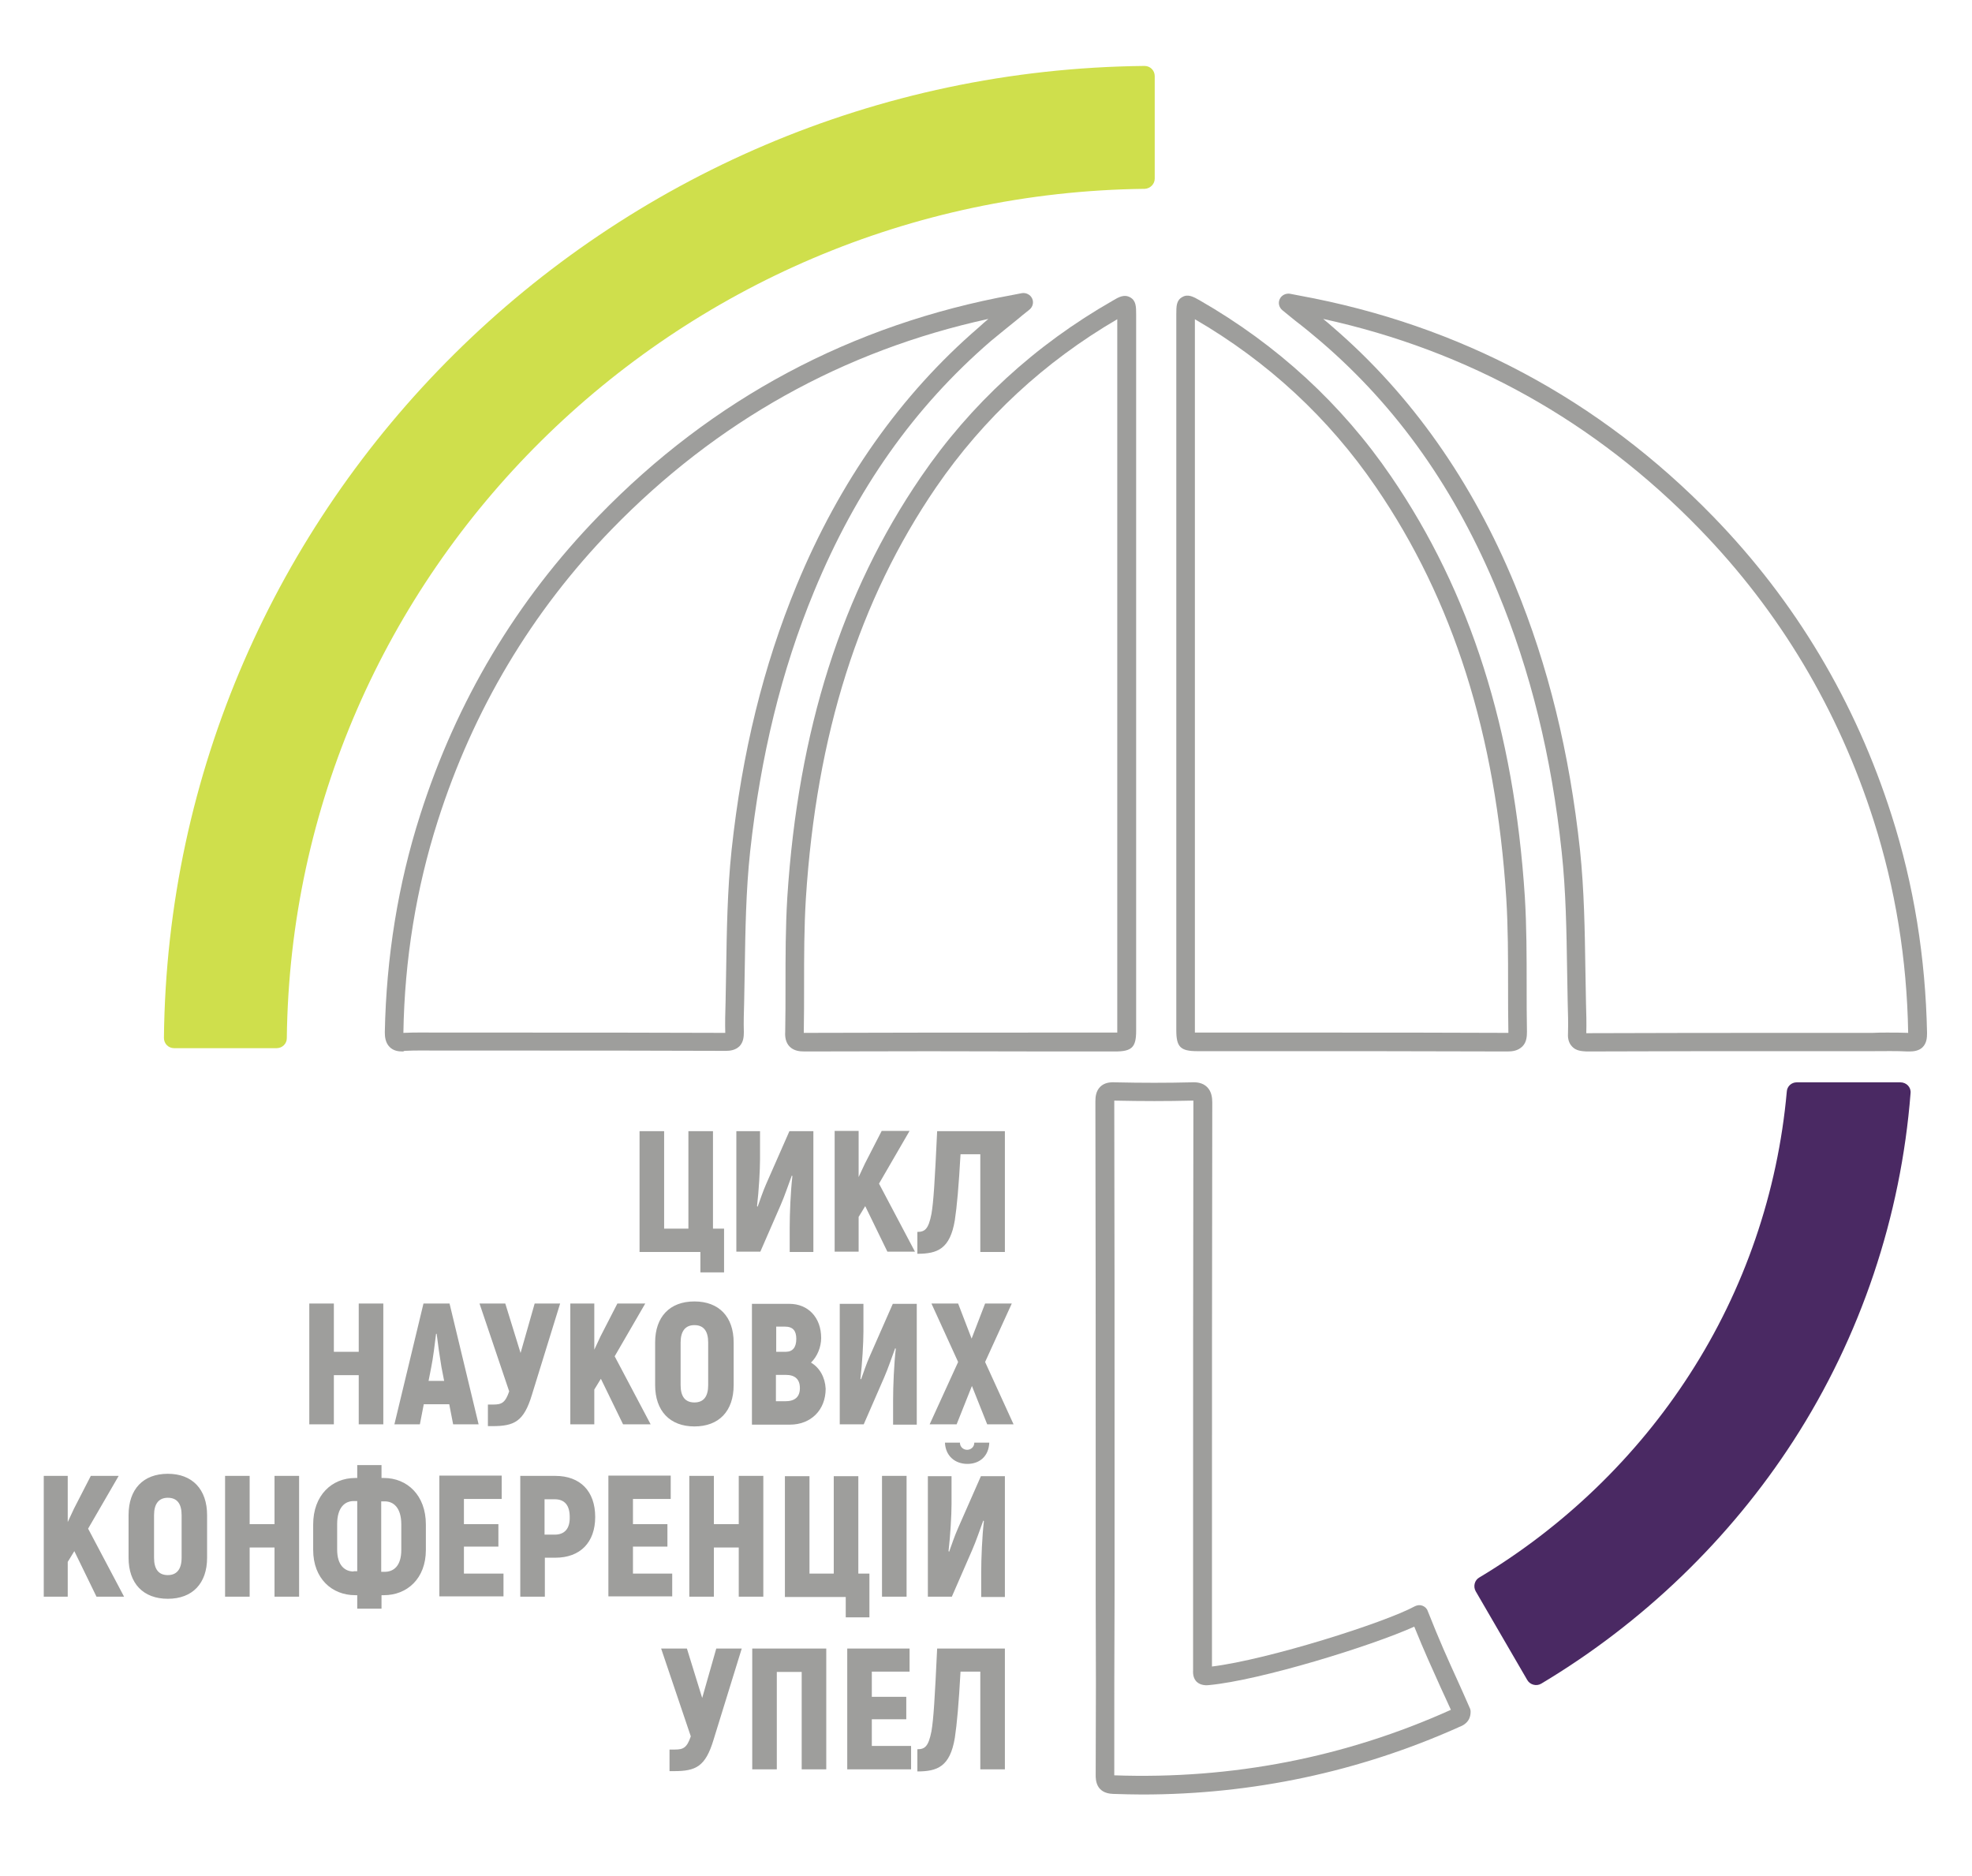
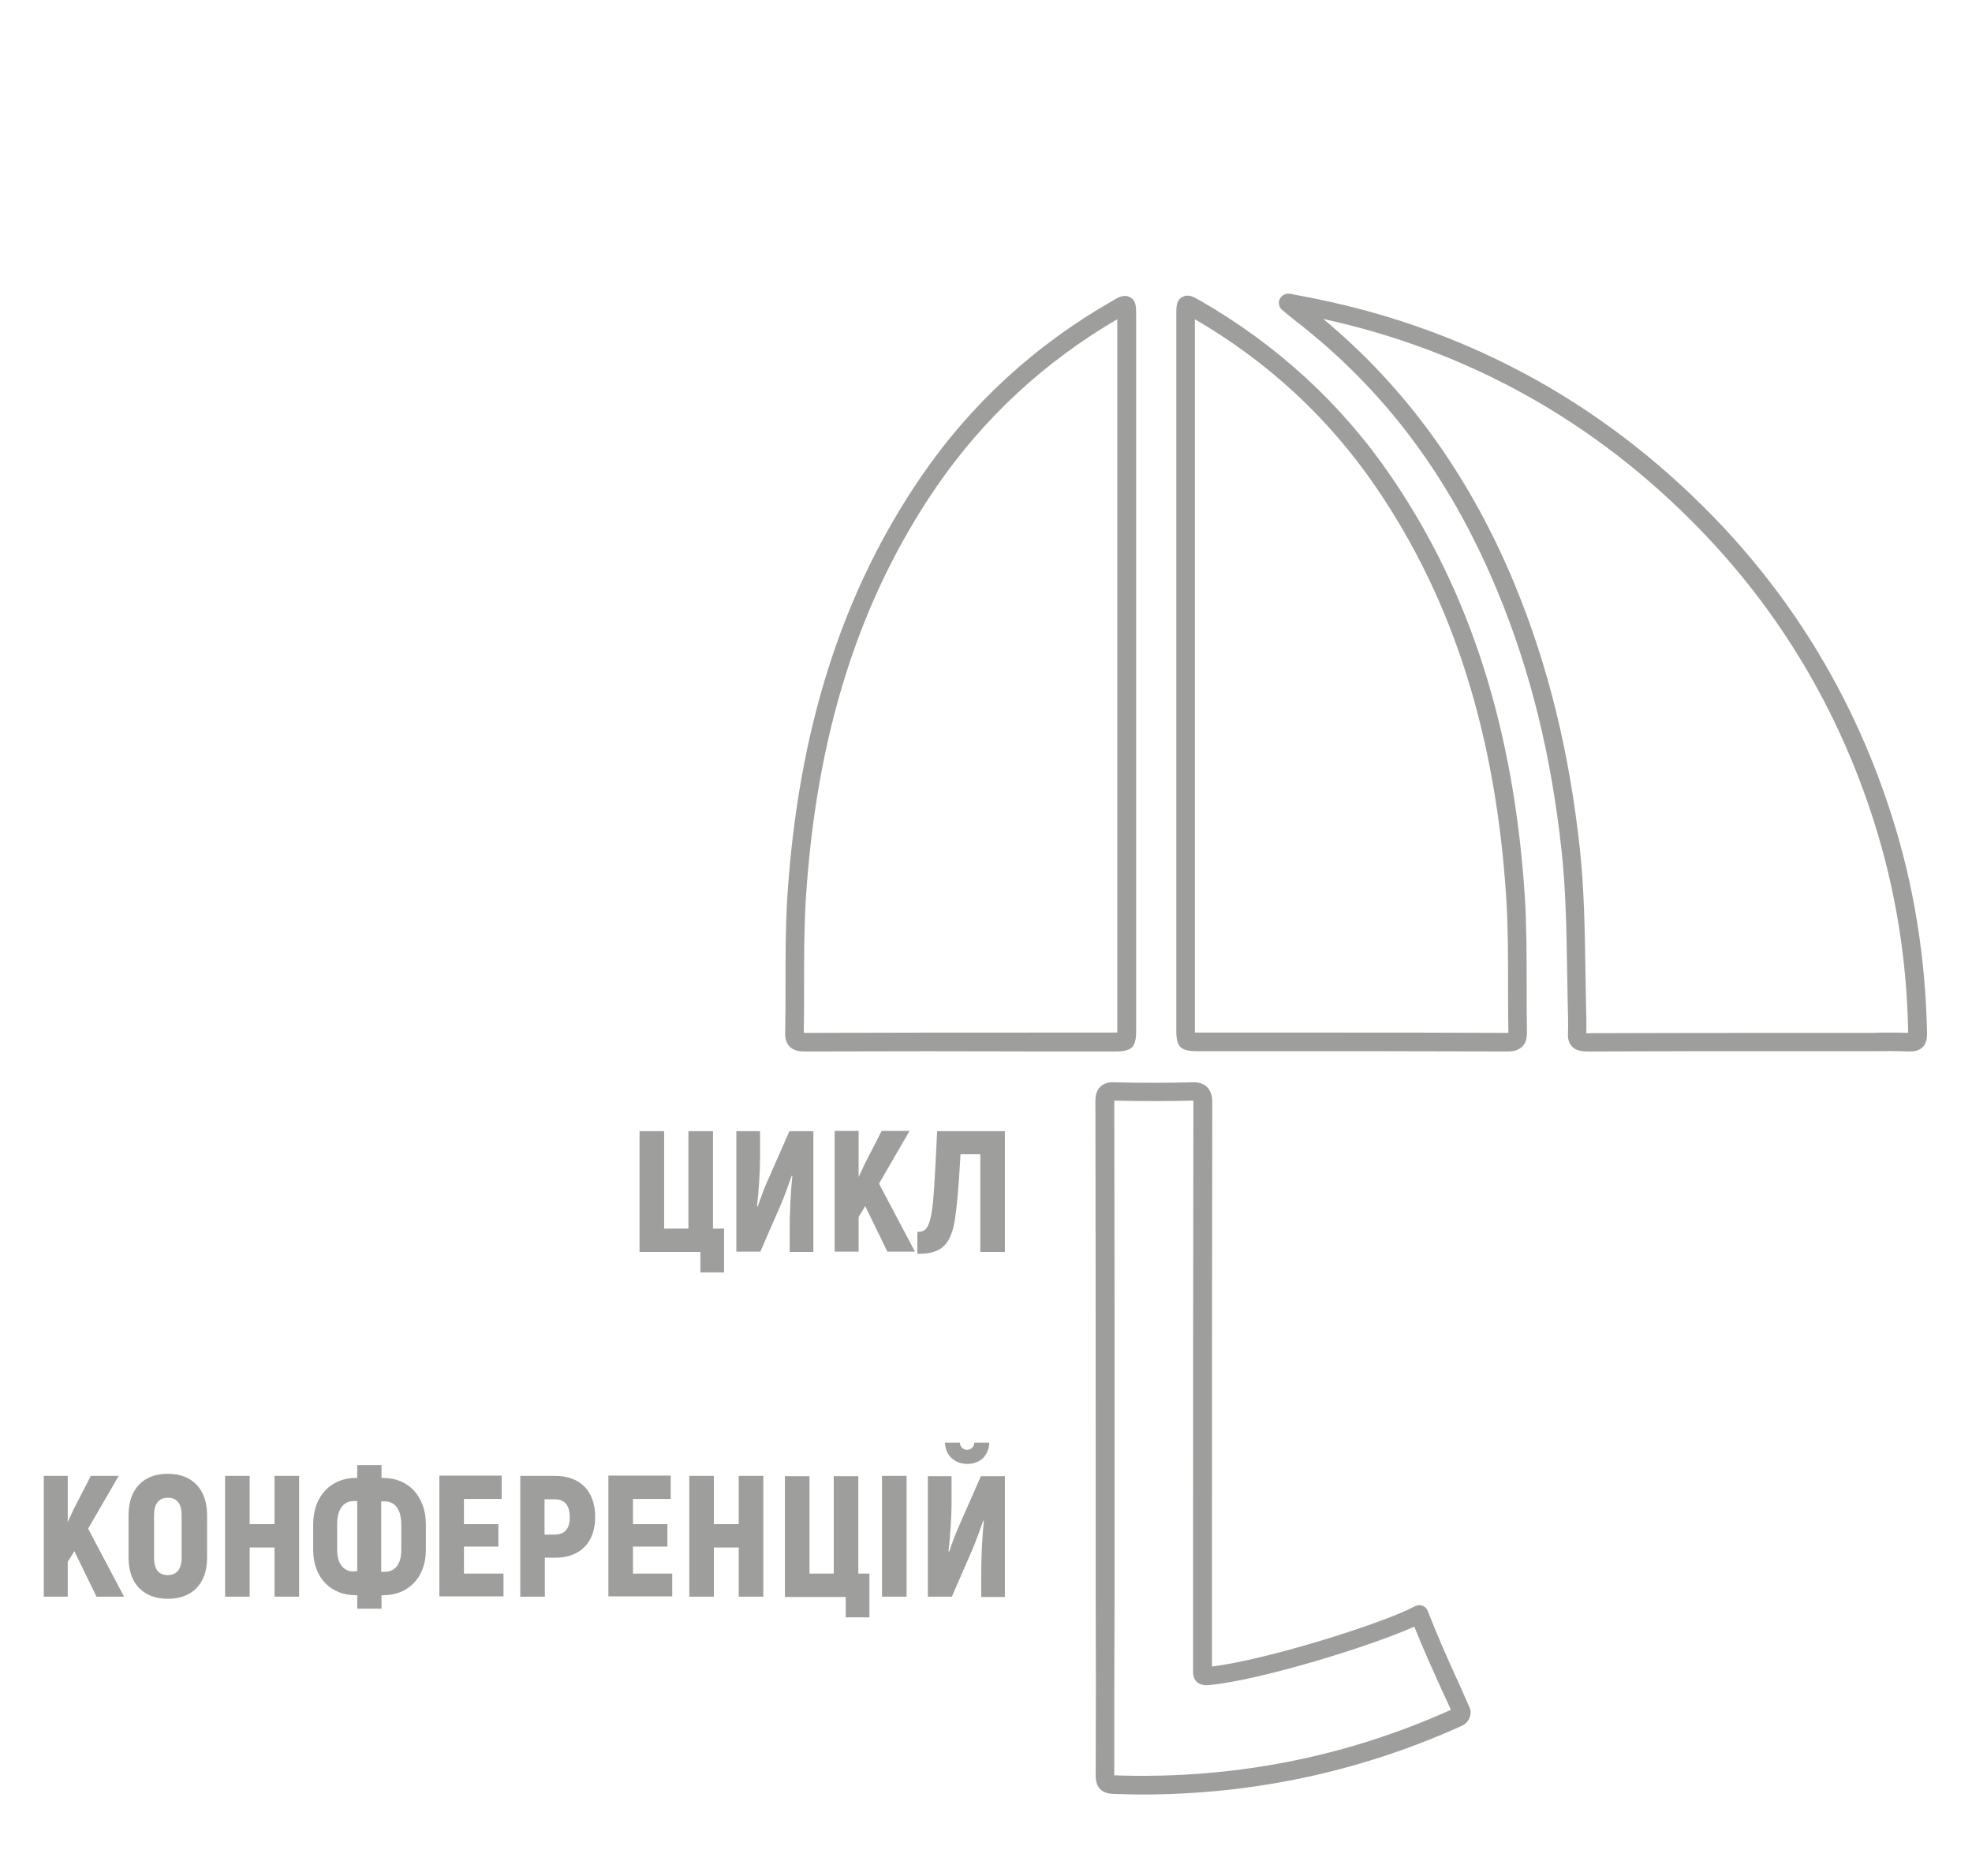
<svg xmlns="http://www.w3.org/2000/svg" width="658" height="626" viewBox="0 0 658 626" fill="none">
  <path d="M637.1 350.8C636.9 350.8 636.7 350.8 636.5 350.8C632.7 350.6 628.7 350.7 624.9 350.7C623.3 350.7 621.7 350.7 620 350.7H600.7C576.9 350.7 553.1 350.7 529.3 350.8C527.8 350.7 525.9 350.6 524.6 349.2C523.2 347.8 523.1 345.9 523.2 344.5C523.3 341.3 523.2 337.9 523.1 334.7L522.9 323.6C522.7 310.7 522.5 297.3 521.1 284.3C517.7 252.3 510.7 223.9 499.8 197.6C485.7 163.4 466.4 136 440.8 114C438 111.6 435.2 109.3 432.2 107C430.8 105.9 429.4 104.7 427.9 103.5C426.8 102.6 426.4 101.1 427 99.8C427.6 98.5 429 97.8 430.4 98L433.5 98.6C487.1 108.4 533.6 133.2 571.7 172.4C599.1 200.6 619.1 234.1 631.2 272.1C638.6 295.2 642.5 319.6 643 344.6C643 346.2 642.9 348.1 641.4 349.5C640.2 350.6 638.5 350.8 637.1 350.8ZM629.7 344.5C632 344.5 634.4 344.5 636.7 344.6V344.5C636.3 320.1 632.4 296.3 625.2 273.8C613.4 236.8 593.9 204.1 567.2 176.6C532.3 140.6 490 117 441.5 106.4C442.6 107.3 443.7 108.2 444.8 109.2C470.8 131.6 491.2 160.5 505.5 195.2C516.6 222.1 523.7 251.1 527.2 283.6C528.6 296.9 528.8 310.4 529 323.5L529.2 334.6C529.3 337.9 529.4 341.3 529.3 344.7C553.1 344.6 576.9 344.6 600.7 344.6H620C621.6 344.6 623.2 344.6 624.8 344.6C626.5 344.5 628.1 344.5 629.7 344.5ZM503 350.8C475.5 350.7 448.1 350.7 420.6 350.7H399.5C393.9 350.7 392.5 349.3 392.5 343.8V104.8C392.5 102.2 392.5 100.2 394.5 99.1C396.4 98 398.2 99 400.3 100.2C426.1 115 447.7 134.8 464.2 159C490.6 197.6 505.2 243.5 508.8 299.3C509.4 309.2 509.4 319.1 509.4 328.8C509.4 333.9 509.4 339.1 509.5 344.2C509.5 345.7 509.4 347.7 508 349.1C506.5 350.6 504.6 350.8 503 350.8ZM441.7 344.5C462.1 344.5 482.5 344.5 503 344.6C503.2 344.6 503.2 344.6 503.3 344.6V344.3C503.2 339.1 503.2 334 503.2 328.8C503.2 319.2 503.2 309.4 502.6 299.7C499.1 245.1 484.9 200.2 459.1 162.5C443.4 139.5 423.1 120.7 398.7 106.5V343.8V344.5H399.5H420.6C427.6 344.5 434.7 344.5 441.7 344.5Z" fill="#9E9E9C" />
-   <path d="M134.3 350.8C132.9 350.8 131.3 350.6 130 349.3C128.6 347.9 128.4 345.9 128.4 344.4C128.9 319.4 132.8 295 140.2 271.9C152.3 233.9 172.3 200.4 199.7 172.2C237.7 133 284.2 108.2 337.9 98.4L341 97.8C342.4 97.6 343.8 98.3 344.4 99.6C345 100.9 344.6 102.4 343.5 103.3C342 104.5 340.6 105.6 339.2 106.8C336.2 109.2 333.4 111.5 330.6 113.8C305 135.9 285.7 163.2 271.6 197.4C260.7 223.8 253.8 252.2 250.3 284.1C248.9 297.1 248.7 310.5 248.5 323.4L248.3 334.5C248.2 337.7 248.1 341.1 248.2 344.3C248.2 345.8 248.1 347.6 246.8 349C245.4 350.4 243.6 350.6 242.1 350.6C218.3 350.5 194.5 350.5 170.7 350.5H151.4C149.8 350.5 148.2 350.5 146.5 350.5C142.7 350.5 138.7 350.4 134.9 350.6C134.7 350.8 134.5 350.8 134.3 350.8ZM329.8 106.4C281.3 117 239.1 140.6 204.1 176.6C177.4 204.1 157.9 236.8 146.1 273.8C138.9 296.3 135 320.1 134.6 344.5V344.6C138.6 344.4 142.6 344.5 146.5 344.5C148.1 344.5 149.7 344.5 151.3 344.5H170.6C194.4 344.5 218.2 344.5 242 344.6C241.9 341.2 242 337.8 242.1 334.5L242.3 323.5C242.5 310.5 242.7 297 244.1 283.7C247.6 251.1 254.7 222.2 265.8 195.3C280.1 160.7 300.5 131.7 326.5 109.3C327.6 108.3 328.7 107.3 329.8 106.4Z" fill="#9E9E9C" />
  <path d="M381.1 598.7C377.9 598.7 374.7 598.6 371.4 598.5C365.6 598.3 365.6 593.7 365.6 592.2C365.7 571.8 365.7 551.4 365.6 531V515.1V489.9C365.6 449.1 365.6 408.3 365.5 367.5C365.5 365.9 365.7 364 367.1 362.6C368.5 361.2 370.4 361 372.1 361.1C381.1 361.3 389.4 361.3 397.5 361.1C399.3 361 401.3 361.2 402.8 362.7C404.3 364.2 404.5 366.3 404.5 367.9C404.4 420.1 404.4 472.4 404.4 524.7V556C423.1 553.7 462 541.4 472.1 535.9C472.9 535.5 473.8 535.4 474.6 535.7C475.4 536 476.1 536.6 476.4 537.5C480.4 547.6 482.9 553.1 486.4 560.8C487.6 563.5 488.9 566.3 490.4 569.8C490.6 570.2 490.7 570.6 490.7 571.1C490.7 574.7 487.9 575.8 486.8 576.2L486.4 576.4C453.4 591.1 418 598.7 381.1 598.7ZM371.8 592.3C411.1 593.7 448.9 586.3 484 570.5C484 570.5 484.1 570.5 484.1 570.4C482.9 567.7 481.8 565.4 480.8 563.2C477.7 556.3 475.3 551.1 471.9 542.7C457.5 549.2 420.5 560.6 403.4 562.2C402.7 562.3 400.7 562.4 399.3 561.1C398.4 560.2 398 558.9 398.1 557.3C398.1 556.9 398.1 556.4 398.1 556V555.2V524.6C398.1 472.3 398.1 420.1 398.2 367.8C398.2 367.6 398.2 367.4 398.2 367.2C398 367.2 397.9 367.2 397.6 367.2C389.5 367.4 381.1 367.4 372 367.2C371.9 367.2 371.8 367.2 371.8 367.2V367.4C371.9 408.2 371.9 449 371.9 489.8V531C371.8 551.4 371.8 571.8 371.8 592.3ZM268.4 350.8C266.8 350.8 264.9 350.6 263.5 349.2C262.1 347.8 261.9 345.8 262 344.3C262.1 339.2 262.1 334 262.1 328.9C262.1 319.3 262.1 309.3 262.7 299.4C266.3 243.6 280.9 197.7 307.3 159.1C323.9 134.8 345.4 115.1 371.3 100.3C373.3 99.1 375.1 98.1 377.1 99.2C379.1 100.3 379.1 102.4 379.1 104.9V343.9C379.1 349.4 377.7 350.8 372.1 350.8H351.4C323.7 350.7 296.1 350.7 268.4 350.8ZM268.2 344.6C268.3 344.6 268.4 344.6 268.5 344.6C296.1 344.5 323.7 344.5 351.3 344.5H372H372.8V343.8V106.5C348.5 120.7 328.2 139.5 312.4 162.5C286.6 200.2 272.4 245.1 268.9 299.7C268.3 309.4 268.3 319.2 268.3 328.8C268.3 334 268.3 339.1 268.2 344.3V344.6Z" fill="#9E9E9C" />
-   <path d="M599.5 361.1C597.8 361.1 596.3 362.4 596.2 364.2C593.2 397.7 582.1 430.2 563.8 458.5C546.1 486 521.8 509.4 493.6 526.3C492 527.2 491.5 529.3 492.4 530.9L509.6 560.5C510.5 562.1 512.7 562.7 514.3 561.7C548.1 541.5 577.2 513.5 598.4 480.7C620.9 445.9 634.3 405.8 637.5 364.7C637.7 362.7 636.1 361.1 634.1 361.1H599.5Z" fill="#4A2963" />
-   <path d="M306.1 591C312.8 591 317 589.4 318.6 579.8C319.3 575.2 319.9 568.5 320.5 557.7H327.1V590.3H335.3V550H312.7C311.9 566.9 311.5 573.5 310.8 577.6C309.8 582.7 308.6 583.6 306.1 583.6V591ZM290.9 582.5V573.6H302.4V566.1H290.9V557.7H303.5V550H282.7V590.3H304V582.5H290.9ZM275.6 550H251V590.3H259.2V557.8H267.5V590.3H275.7V550H275.6ZM239 550L234.3 566.5L229.2 550H220.6L230.5 579.3C229.2 583.1 228 583.7 225.2 583.7H223.4V590.9H224.9C232.2 590.9 235.4 589.4 238.1 580.4L247.5 550H239Z" fill="#9E9E9C" />
  <path d="M309.6 532.7H317.6L324.4 517.1C325.8 513.9 326.9 510.5 328.1 507.3L328.3 507.5C327.7 512.6 327.4 520.1 327.4 524.6V532.8H335.3V492.5H327.3L319.6 510C318.5 512.5 317.6 515.2 316.7 517.7L316.5 517.5C317.1 512.4 317.5 505.5 317.5 501.8V492.5H309.6V532.7ZM322.8 488.4C326.8 488.4 329.9 485.9 330.1 481.3H325.1C325.1 482.8 323.9 483.7 322.7 483.7C321.5 483.7 320.3 482.8 320.3 481.3H315.3C315.5 485.8 318.7 488.4 322.8 488.4ZM294.3 532.7H302.5V492.4H294.3V532.7ZM282.1 539.6H290.1V525H286.4V492.5H278.2V525H270.1V492.5H261.9V532.8H282.2V539.6H282.1ZM246.5 492.4V508.5H238.2V492.4H230V532.7H238.2V516.3H246.5V532.7H254.7V492.4H246.5ZM211.2 525V516H222.7V508.5H211.2V500.1H223.8V492.3H203V532.6H224.3V525H211.2ZM185.1 512H181.7V500.2H185.1C188.4 500.2 190.1 502.2 190.1 506.1C190.2 510 188.4 512 185.1 512ZM185.3 492.4H173.6V532.7H181.8V519.7H185.3C193.6 519.7 198.6 514.6 198.6 506.1C198.6 497.5 193.6 492.4 185.3 492.4ZM154.8 525V516H166.3V508.5H154.8V500.1H167.4V492.3H146.6V532.6H168V525H154.8ZM127.2 524.3V500.9H128.4C131.3 500.9 133.9 503 133.9 508.6V517.1C133.9 522.5 131.3 524.4 128.4 524.4H127.2V524.3ZM118 524.3C115.1 524.3 112.5 522.3 112.5 517V508.5C112.5 502.9 115.1 500.8 118 500.8H119.2V524.2H118V524.3ZM119.2 536.7H127.3V532.2H128.1C135.8 532.2 142.1 526.7 142.1 517.1V508.6C142.1 498.8 135.8 493.1 128.1 493.1H127.3V488.8H119.2V493.1H118.5C110.8 493.1 104.5 498.8 104.5 508.6V517.1C104.5 526.7 110.8 532.2 118.5 532.2H119.2V536.7ZM91.6 492.4V508.5H83.3V492.4H75.1V532.7H83.3V516.3H91.6V532.7H99.8V492.4H91.6ZM56 525.5C52.9 525.5 51.4 523.5 51.4 519.7V505.5C51.4 501.7 53 499.7 56 499.7C59.1 499.7 60.6 501.7 60.6 505.5V519.7C60.6 523.5 59 525.5 56 525.5ZM56 533.4C64.2 533.4 69.1 528.3 69.1 519.7V505.5C69.1 496.9 64.2 491.7 56 491.7C47.8 491.7 42.9 496.8 42.9 505.5V519.7C42.9 528.3 47.8 533.4 56 533.4ZM32.2 532.7H41.4L29.4 510L39.6 492.4H30.3L24.7 503.3L22.6 507.8V492.4H14.6V532.7H22.6V521.1L24.8 517.5L32.2 532.7Z" fill="#9E9E9C" />
-   <path d="M338.2 475.2L328.7 454.4L337.6 434.9H328.7L324.2 446.6L319.7 434.9H310.8L319.7 454.4L310.2 475.2H319.2L324.3 462.4L329.4 475.2H338.2ZM280.2 475.2H288.2L295 459.6C296.4 456.4 297.5 453 298.7 449.8L298.9 450C298.3 455.1 298 462.6 298 467.1V475.3H305.9V435H297.9L290.2 452.5C289.1 455 288.2 457.7 287.3 460.2L287.1 460C287.7 454.9 288.1 448 288.1 444.3V435H280.2V475.2ZM262 467.5H258.9V458.7H262.2C265.3 458.7 266.9 460.2 266.9 463.1C266.9 466 265.3 467.5 262 467.5ZM261.9 442.6C264.6 442.6 265.7 444 265.7 446.7C265.7 449.5 264.5 451 262.2 451H259V442.6H261.9ZM270.6 454.6C272.7 452.6 274 449.4 274 446.4C274 439.5 269.6 435 263.4 435H250.9V475.3H263.6C270.5 475.3 275.5 470.5 275.5 463.3C275.3 459.5 273.5 456.3 270.6 454.6ZM231.7 467.9C228.6 467.9 227.1 465.9 227.1 462.1V447.9C227.1 444.1 228.7 442.1 231.7 442.1C234.8 442.1 236.3 444.1 236.3 447.9V462.1C236.3 465.9 234.8 467.9 231.7 467.9ZM231.7 475.9C239.9 475.9 244.8 470.8 244.8 462.1V447.9C244.8 439.3 239.9 434.2 231.7 434.2C223.5 434.2 218.6 439.3 218.6 447.9V462.1C218.6 470.7 223.5 475.9 231.7 475.9ZM207.9 475.2H217.1L205.1 452.5L215.3 434.9H206L200.4 445.8L198.3 450.3V434.9H190.3V475.2H198.3V463.6L200.5 460L207.9 475.2ZM178.4 434.9L173.7 451.4L168.6 434.9H160L169.9 464.2C168.6 468 167.4 468.6 164.6 468.6H162.8V475.8H164.3C171.6 475.8 174.8 474.3 177.5 465.3L186.9 434.9H178.4ZM143 460.7L143.9 456.1C144.5 453.2 145.1 448.3 145.5 445H145.7C146.1 448.3 146.8 453.2 147.3 456.1L148.2 460.7H143ZM151.2 475.2H159.7L150 434.9H141.3L131.6 475.2H140.1L141.4 468.5H149.9L151.2 475.2ZM119.7 434.9V451H111.4V434.9H103.2V475.2H111.4V458.8H119.7V475.2H127.9V434.9H119.7Z" fill="#9E9E9C" />
  <path d="M306.1 418.3C312.8 418.3 317 416.7 318.6 407.1C319.3 402.5 319.9 395.8 320.5 385.1H327.1V417.7H335.3V377.4H312.7C311.9 394.3 311.5 400.9 310.8 405C309.8 410.1 308.6 411 306.1 411V418.3ZM296.1 417.6H305.3L293.3 394.9L303.5 377.3H294.2L288.6 388.2L286.5 392.7V377.3H278.5V417.6H286.5V406L288.7 402.4L296.1 417.6ZM245.7 417.6H253.7L260.5 402C261.9 398.8 263 395.4 264.2 392.2L264.4 392.4C263.8 397.5 263.5 405 263.5 409.5V417.7H271.4V377.4H263.4L255.7 394.9C254.6 397.4 253.7 400.1 252.8 402.6L252.6 402.4C253.2 397.3 253.6 390.4 253.6 386.7V377.4H245.7V417.6ZM233.5 424.5H241.6V409.9H237.9V377.4H229.7V409.9H221.6V377.4H213.4V417.7H233.7V424.5H233.5Z" fill="#9E9E9C" />
-   <path d="M92.3 349.7H58.1C56.2 349.7 54.7 348.2 54.7 346.3C56.5 168.3 202.3 23.8 381.9 22C383.8 22 385.3 23.5 385.3 25.4V59.6C385.3 61.4 383.8 62.9 382 63C224.9 64.8 97.5 190.9 95.7 346.4C95.7 348.2 94.2 349.7 92.3 349.7Z" fill="#CFDF4C" />
</svg>